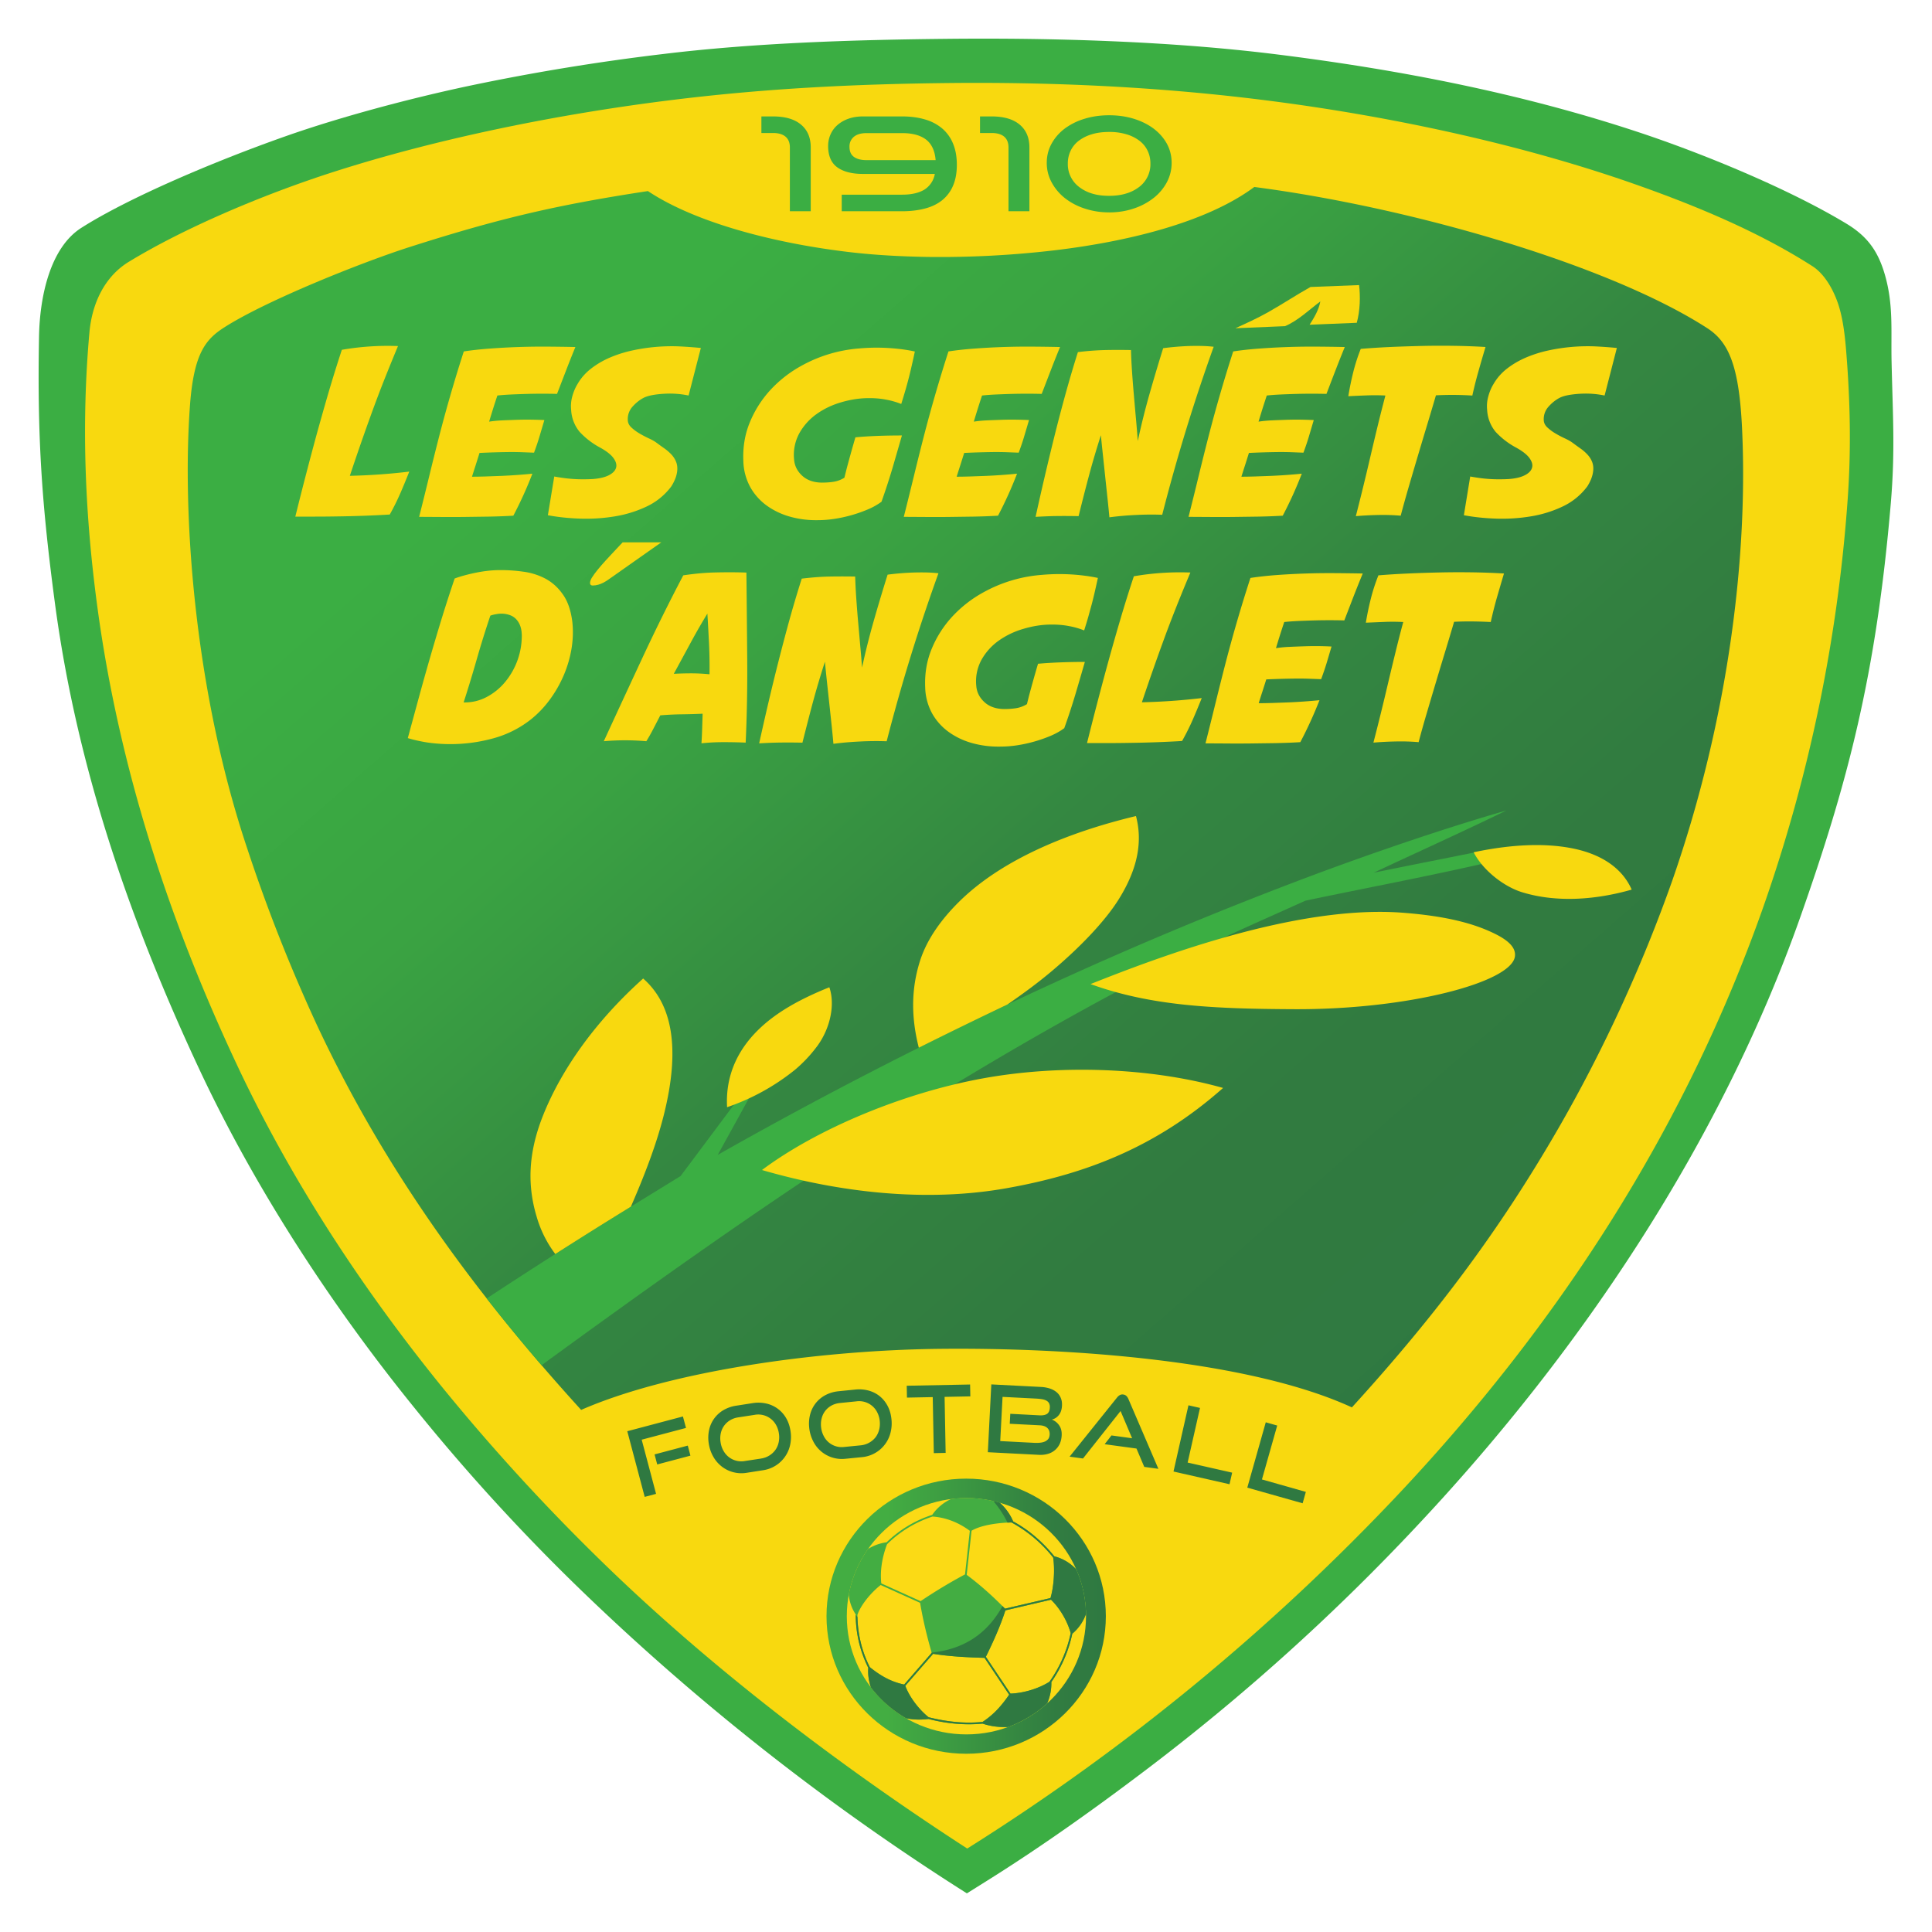
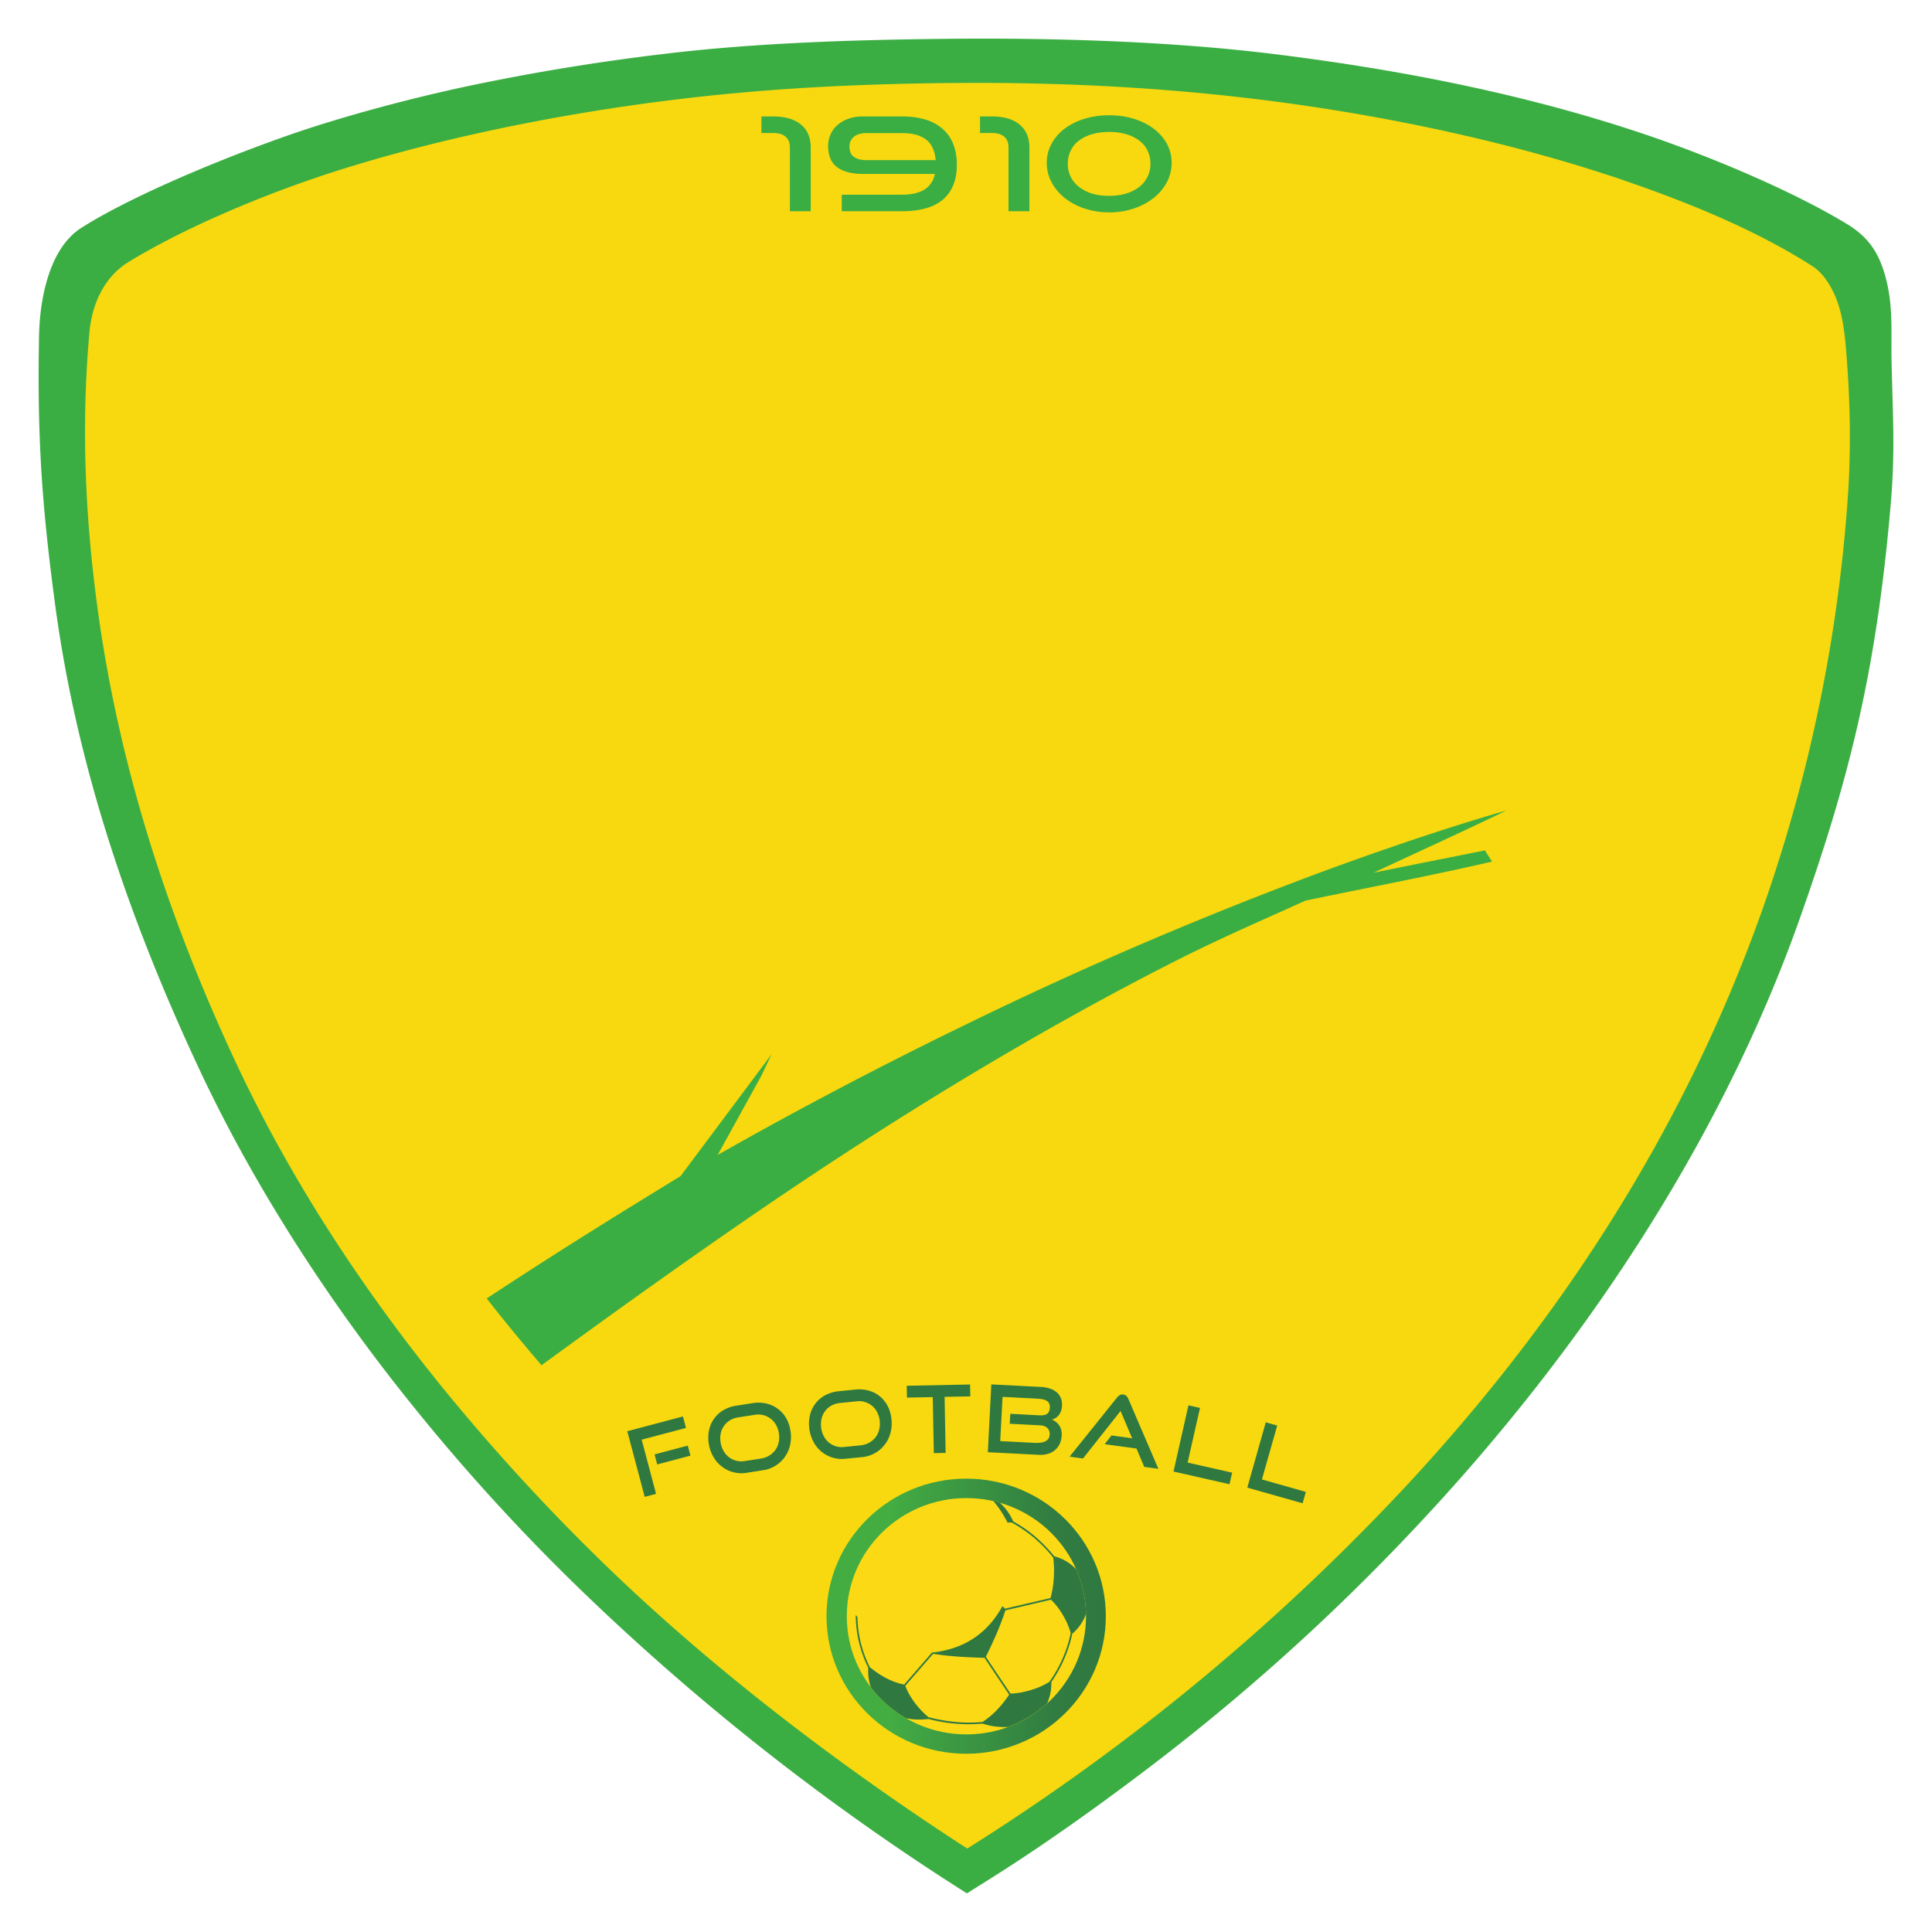
<svg xmlns="http://www.w3.org/2000/svg" width="500" height="500" fill="none">
  <path fill="#3BAE43" fill-rule="evenodd" d="M21.03 58.98c12.3-7.83 34.48-17.23 52.82-23.7 14.47-5.1 32.55-9.88 47.5-13.05a573.42 573.42 0 0 1 50.28-8.25c23.83-2.9 49.3-3.68 73.28-3.93 27.5-.29 57.86.6 85.15 3.98 32.8 4.08 64.47 10.34 94.64 20.4 15.97 5.33 38.06 14.34 53.15 23.45 5.34 3.23 8.13 6.99 9.91 13.06 2.31 7.88 1.6 14.54 1.78 22.67.31 14.07.95 22.98-.2 36.63-3.78 44.39-11.13 72.22-23.38 106.98-20.52 58.2-56.6 112.16-98.68 157.07a557.24 557.24 0 0 1-71.03 64c-12.92 9.78-26.75 19.65-40.75 28.41l-5.27 3.3a622.9 622.9 0 0 1-97.3-76.01A518.23 518.23 0 0 1 106.97 364c-21.3-26.32-41.03-56.6-55.4-87.3-18.07-38.62-31.8-78.55-37.4-120.92-3.19-24.1-4.58-41.6-4.07-68.74.2-10.46 2.93-22.96 10.93-28.06Z" clip-rule="evenodd" />
  <path fill="#F8D90F" fill-rule="evenodd" d="M33.35 67.75c13.92-8.51 34.3-17.28 53.16-23.32 27-8.64 58.24-15 88.37-18.67 24.2-2.95 47.17-4.02 70.55-4.27 24.9-.26 52.2.75 80.95 4.32 32.57 4.04 66.7 11.38 95.93 21.58 16.83 5.88 33.07 12.73 46.76 21.51 3.42 2.2 5.77 6.78 6.9 10.57.94 3.16 1.43 6.76 1.77 10.82 1.1 13.23 1.38 26.2.4 39.43a405.1 405.1 0 0 1-21.82 105.06c-20.5 58.16-53.44 108.2-93.7 151.16a570.02 570.02 0 0 1-112.3 92.46c-27.31-17.66-60.58-41.89-90.44-70.28a529.47 529.47 0 0 1-45.71-49.45c-21.24-26.24-39.35-54.23-53.11-83.65C44 238.57 30.76 198.99 25.1 156.35c-2.99-22.56-4.14-45.84-1.96-70.3.68-7.6 3.97-14.49 10.2-18.3Z" clip-rule="evenodd" />
-   <path fill="url(#a)" d="M49.18 104.74c-2.03 27.05.77 72.97 14.8 114.84a427.74 427.74 0 0 0 18.08 45.78c17.5 37.38 40.81 69.27 68.34 99.52 23.35-10.2 61.82-15.46 92.69-15.8 33.9-.36 80.26 2.95 106.78 15.15 21.85-23.98 38.24-45.92 53.3-71.98 11.55-19.99 21.77-42.1 29.64-64.43 14.79-42.47 19.6-84.83 18.02-117.22-.79-16.2-3.56-22.16-8.99-25.67-25.2-16.28-76.28-31.21-117.23-36.54-12.47 9.28-33.12 14.16-51.53 16.37a254.16 254.16 0 0 1-33.34 1.73c-6.42-.12-13.14-.45-19.85-1.24-20.15-2.37-40.28-7.84-52.21-15.8-23.17 3.53-37.99 6.9-61.85 14.54-11.97 3.84-36.7 13.67-47.73 20.7-4.87 3.1-7.91 6.72-8.92 20.05Z" />
  <path fill="#3BAE43" fill-rule="evenodd" d="M125.95 336.04c8.4-5.53 18.56-12.07 28.53-18.3 7.38-4.62 14.62-9.04 21.67-13.39l23.53-31.5-2.62 5.51-11.31 20.52a1138.55 1138.55 0 0 1 63.95-33.61 1020.12 1020.12 0 0 1 85.47-37.03c17.53-6.67 38.2-13.77 54.69-18.49-11.32 5.51-22.84 10.7-34.36 16.11 8.35-1.72 19.19-3.85 28.79-5.78l1.85 2.9c-16.18 3.75-32.76 6.84-48.29 10.11-12.49 5.63-22.82 10.1-34.56 16.07-31.2 15.88-61.71 34.25-89 52.2-24.26 15.96-50 34.35-74.14 51.96a479.9 479.9 0 0 1-14.2-17.28Z" clip-rule="evenodd" />
-   <path fill="#F8D90F" fill-rule="evenodd" d="M294 211.19c-17.59 4.2-34.77 11.3-45.76 22.15-4.55 4.5-8.38 9.71-10.18 15.46-1.97 6.28-2.53 13.53-.27 22.35a1369.24 1369.24 0 0 1 22.9-11.17c4.25-2.93 7.75-5.51 11.22-8.41 7.89-6.61 14.24-13.41 17.64-18.87 5.12-8.21 6.1-15.18 4.44-21.51ZM166.45 253.24c-12.38 11.09-21.1 23.49-25.82 35.22-3.56 8.84-4.48 17.36-1.74 26.43a29.64 29.64 0 0 0 4.82 9.65 1428.55 1428.55 0 0 1 19.56-12.26c3.89-8.91 6.62-16.35 8.36-23.08 4.82-18.67 1.96-29.7-5.18-35.96ZM282.23 254.68c15.79 5.71 32.08 6.4 52.63 6.5 29.3.15 56-6.85 57.18-13.53.38-2.19-1.38-4.12-5.1-5.96-5.1-2.53-12.24-4.62-24.22-5.5-27.46-2-63.36 11.67-80.49 18.49ZM381.38 220.56c2.31 4.55 7.74 8.92 12.7 10.4 8.8 2.65 18.84 1.95 28.2-.73-2.43-5.54-7.93-9.4-16.23-10.84-6.46-1.14-14.69-.94-24.68 1.18ZM214.64 255.5c-7.95 3.2-14.01 6.67-18.54 11.16-5.47 5.42-8.37 12.1-7.93 19.88a57.49 57.49 0 0 0 17.63-9.73 36.07 36.07 0 0 0 5.38-5.66c3.42-4.37 5.11-10.75 3.46-15.64ZM197.2 302.8c14.17-10.6 36.55-20 57.37-23.75 19.93-3.6 43.18-2.79 61.96 2.51-17.48 15.5-35.84 22.32-55.76 25.9-21.18 3.82-43.76 1.1-63.57-4.66Z" clip-rule="evenodd" />
  <path fill="#F8D90F" d="M90.54 123.14a156.63 156.63 0 0 0 15.38-1.09c-.73 1.85-1.49 3.7-2.28 5.52a61.81 61.81 0 0 1-2.77 5.59 289.29 289.29 0 0 1-13.1.48c-2.17.04-4.24.06-6.2.06h-5.14a932.7 932.7 0 0 1 5.53-21.31c.98-3.54 1.99-7.12 3.04-10.72 1.06-3.6 2.21-7.32 3.47-11.14a69.3 69.3 0 0 1 14.53-.97c-1.46 3.5-2.75 6.7-3.9 9.6-1.13 2.9-2.17 5.67-3.12 8.3a621.72 621.72 0 0 0-5.44 15.68ZM126.6 109.12c1-.16 2.15-.27 3.43-.33 1.28-.06 2.56-.1 3.86-.15 1.3-.04 2.55-.05 3.77-.03 1.22.02 2.29.05 3.22.1l-1.25 4.22c-.38 1.29-.86 2.7-1.42 4.22l-3.23-.12a82.19 82.19 0 0 0-3.86-.03 204.3 204.3 0 0 0-7.02.22l-.97 3.08c-.33 1-.65 2.03-.98 3.07.98 0 2.13-.02 3.47-.06l4.13-.15a141.96 141.96 0 0 0 8.03-.57 101.3 101.3 0 0 1-4.93 10.87c-2.02.12-4.16.2-6.4.24l-6.67.09c-2.19.02-4.27.02-6.23 0l-5.08-.03c.9-3.54 1.77-7.06 2.62-10.57.85-3.5 1.73-7.02 2.64-10.56a381.82 381.82 0 0 1 6.3-21.68c2.1-.32 4.4-.57 6.9-.75a184.12 184.12 0 0 1 15.14-.49c2.49.02 4.77.05 6.84.1-.81 1.96-1.61 3.98-2.4 6.03l-2.35 6.1a145.84 145.84 0 0 0-7.6 0c-1.41.04-2.8.09-4.16.15-1.36.06-2.59.15-3.68.27a201.7 201.7 0 0 0-2.13 6.76ZM143.44 123.32c.64.12 1.4.24 2.24.36a36.05 36.05 0 0 0 5.26.36c.88 0 1.68-.02 2.4-.06 1.7-.12 3.08-.43 4.11-.93 1.03-.5 1.68-1.13 1.95-1.88.26-.74.08-1.58-.55-2.5-.63-.93-1.78-1.85-3.44-2.78a20.26 20.26 0 0 1-5.38-4.1 9.66 9.66 0 0 1-2.22-5.74 9.3 9.3 0 0 1 .3-3.47c.33-1.2.78-2.25 1.34-3.17.9-1.57 2.1-2.93 3.6-4.08a22.5 22.5 0 0 1 4.98-2.87 31.93 31.93 0 0 1 5.71-1.78 48.08 48.08 0 0 1 11.65-1.05c1.88.08 3.88.22 5.99.42l-3.17 12.31a23.83 23.83 0 0 0-5.78-.48c-1.09.04-2.15.14-3.19.3-1.03.17-1.89.4-2.58.73-1.1.56-2.08 1.34-2.95 2.32a4.76 4.76 0 0 0-1.24 3.41c0 .73.29 1.37.88 1.94a11.6 11.6 0 0 0 2.1 1.57c.8.48 1.63.91 2.46 1.3.83.38 1.49.75 1.97 1.11.65.48 1.32.97 2.01 1.45.69.48 1.3 1.02 1.86 1.6.54.58.96 1.24 1.24 1.96.28.73.37 1.55.25 2.48a7.8 7.8 0 0 1-.55 2c-.29.68-.61 1.3-.98 1.86a16.94 16.94 0 0 1-6.35 5.17 30.67 30.67 0 0 1-8.27 2.56c-2.94.49-5.92.68-8.94.58-3.02-.1-5.8-.4-8.36-.88l1.65-10.02ZM233.24 104.55a20.58 20.58 0 0 0-4.01-1.14c-1.5-.29-3.1-.4-4.8-.37-2.2.04-4.46.4-6.79 1.09-2.33.68-4.43 1.69-6.3 3.02a15.21 15.21 0 0 0-4.46 4.95 11.7 11.7 0 0 0-1.37 6.82c.12 1.61.81 3 2.07 4.17 1.26 1.17 2.94 1.77 5.05 1.81 1.21 0 2.29-.08 3.22-.24.93-.16 1.82-.5 2.68-1.03l.51-2.05a321.41 321.41 0 0 1 2.34-8.4c1.66-.16 3.5-.28 5.53-.36 2.03-.08 4.2-.12 6.51-.12l-2.37 8.19c-.9 3.03-1.87 6.02-2.92 8.96a17.1 17.1 0 0 1-3.4 1.93 36.3 36.3 0 0 1-8.63 2.48c-1.55.24-3.05.36-4.5.36-2.36.04-4.66-.24-6.9-.84a19.07 19.07 0 0 1-6.09-2.81 14.89 14.89 0 0 1-4.38-4.8 14.85 14.85 0 0 1-1.85-6.83c-.16-3.62.4-6.99 1.7-10.1a28.1 28.1 0 0 1 5.35-8.37 31.6 31.6 0 0 1 8-6.22 36.53 36.53 0 0 1 14.9-4.47 50.55 50.55 0 0 1 10.12.1c1.58.17 3.02.4 4.31.69-.28 1.32-.54 2.52-.79 3.59a101.33 101.33 0 0 1-1.6 6.25c-.31 1.08-.69 2.33-1.13 3.74ZM252.02 109.12a31.7 31.7 0 0 1 3.44-.33c1.27-.06 2.56-.1 3.86-.15 1.3-.04 2.55-.05 3.77-.03 1.21.02 2.29.05 3.22.1l-1.25 4.22c-.38 1.29-.86 2.7-1.42 4.22l-3.23-.12a82.17 82.17 0 0 0-3.86-.03 204.5 204.5 0 0 0-7.02.22l-.97 3.08c-.33 1-.65 2.03-.98 3.07.98 0 2.13-.02 3.47-.06l4.13-.15a142.03 142.03 0 0 0 8.03-.57 102.07 102.07 0 0 1-4.92 10.87c-2.03.12-4.17.2-6.42.24l-6.66.09c-2.19.02-4.27.02-6.23 0l-5.08-.03c.9-3.54 1.76-7.06 2.62-10.57.85-3.5 1.73-7.02 2.64-10.56a385.25 385.25 0 0 1 6.3-21.68c2.1-.32 4.4-.57 6.9-.75a184.3 184.3 0 0 1 15.14-.49c2.49.02 4.77.05 6.84.1a285.7 285.7 0 0 0-2.4 6.03l-2.35 6.1a145.85 145.85 0 0 0-7.6 0c-1.41.04-2.8.09-4.16.15-1.36.06-2.59.15-3.68.27a234.37 234.37 0 0 0-2.13 6.76ZM278.96 91.13a70.5 70.5 0 0 1 7.14-.54c2.13-.04 4.33-.04 6.6 0 .04 1.7.13 3.55.27 5.58.14 2.04.3 4.11.49 6.22.18 2.12.36 4.19.55 6.22.18 2.04.33 3.88.45 5.53.85-3.99 1.85-7.98 2.98-11.99 1.14-4 2.33-8.02 3.59-12.04a71.57 71.57 0 0 1 6.35-.55c1.16-.04 2.31-.05 3.47-.03 1.15.02 2.24.1 3.25.21a482.33 482.33 0 0 0-13.32 43.48 79.1 79.1 0 0 0-6.87.06 78.9 78.9 0 0 0-6.8.6 285.7 285.7 0 0 0-.46-4.65l-.58-5.43-.6-5.7c-.21-1.92-.4-3.74-.56-5.47-1.17 3.66-2.22 7.2-3.13 10.63a546.7 546.7 0 0 0-2.64 10.32c-2.03-.04-3.9-.05-5.6-.03-1.7.02-3.54.1-5.53.21a795.34 795.34 0 0 1 4.96-21.2c.9-3.61 1.86-7.23 2.85-10.83 1-3.6 2.04-7.14 3.14-10.6ZM325.71 109.12c1.02-.16 2.16-.27 3.44-.33 1.28-.06 2.56-.1 3.86-.15 1.3-.04 2.55-.05 3.77-.03 1.22.02 2.29.05 3.22.1l-1.25 4.22c-.38 1.29-.86 2.7-1.42 4.22l-3.22-.12a82.24 82.24 0 0 0-3.87-.03 204.3 204.3 0 0 0-7.02.22 313.4 313.4 0 0 1-.97 3.08c-.33 1-.65 2.03-.98 3.07.98 0 2.13-.02 3.47-.06l4.13-.15a141.77 141.77 0 0 0 8.03-.57 101.3 101.3 0 0 1-4.93 10.87c-2.02.12-4.16.2-6.4.24l-6.67.09c-2.19.02-4.26.02-6.23 0l-5.08-.03c.9-3.54 1.77-7.06 2.62-10.57.85-3.5 1.73-7.02 2.64-10.56a385.29 385.29 0 0 1 6.3-21.68c2.1-.32 4.4-.57 6.9-.75a184.3 184.3 0 0 1 15.14-.49c2.5.02 4.77.05 6.84.1-.81 1.96-1.61 3.98-2.4 6.03-.8 2.05-1.57 4.09-2.34 6.1a145.89 145.89 0 0 0-7.6 0c-1.42.04-2.81.09-4.17.15-1.36.06-2.58.15-3.68.27a222.26 222.26 0 0 0-2.13 6.76ZM352.16 90.29c2.44-.2 4.99-.37 7.66-.49 2.68-.12 5.4-.2 8.15-.27 2.76-.06 5.53-.07 8.3-.03 2.78.04 5.5.14 8.18.3-.65 2.18-1.27 4.3-1.85 6.37a102.4 102.4 0 0 0-1.56 6.2 80.84 80.84 0 0 0-9.42-.06c-.73 2.49-1.49 5.04-2.28 7.66a1826.2 1826.2 0 0 0-4.71 15.85c-.77 2.64-1.48 5.18-2.13 7.64a54.4 54.4 0 0 0-5.8-.18c-2.05.04-3.99.14-5.81.3a666.91 666.91 0 0 0 3.74-15.3c.63-2.69 1.26-5.36 1.91-8.04.65-2.68 1.32-5.3 2-7.88a54.25 54.25 0 0 0-4.8-.03c-1.66.06-3.26.13-4.8.21.33-2.01.74-4.04 1.25-6.1.5-2.05 1.16-4.1 1.97-6.15ZM380.5 123.32c.64.12 1.4.24 2.24.36a36.09 36.09 0 0 0 5.26.36c.87 0 1.67-.02 2.4-.06 1.7-.12 3.07-.43 4.1-.93 1.04-.5 1.7-1.13 1.95-1.88.27-.74.09-1.58-.54-2.5-.63-.93-1.78-1.85-3.44-2.78a20.24 20.24 0 0 1-5.38-4.1 9.68 9.68 0 0 1-2.22-5.74 9.3 9.3 0 0 1 .3-3.47c.33-1.2.77-2.25 1.34-3.17.9-1.57 2.09-2.93 3.59-4.08s3.16-2.1 4.99-2.87a31.92 31.92 0 0 1 5.71-1.78 48.15 48.15 0 0 1 11.65-1.05c1.88.08 3.88.22 5.99.42l-3.17 12.31a23.85 23.85 0 0 0-5.78-.48c-1.09.04-2.15.14-3.19.3-1.03.17-1.89.4-2.58.73-1.1.56-2.08 1.34-2.95 2.32a4.76 4.76 0 0 0-1.25 3.41c0 .73.3 1.37.89 1.94a11.6 11.6 0 0 0 2.1 1.57c.8.48 1.63.91 2.46 1.3.83.38 1.49.75 1.97 1.11.65.48 1.32.97 2 1.45.7.48 1.32 1.02 1.86 1.6.55.58.97 1.24 1.25 1.96.28.73.37 1.55.24 2.48-.08.64-.26 1.3-.54 2-.29.68-.61 1.3-.98 1.86a16.93 16.93 0 0 1-6.35 5.17 30.67 30.67 0 0 1-8.27 2.56 45.6 45.6 0 0 1-8.94.58c-3.02-.1-5.8-.4-8.36-.88l1.64-10.02ZM105.54 191.02l2.85-10.47a691.93 691.93 0 0 1 5.81-20.11c1.04-3.4 2.2-6.97 3.46-10.72 1.5-.56 3.3-1.05 5.36-1.48 2.06-.42 3.98-.65 5.78-.69 2.24-.04 4.45.09 6.61.4a17 17 0 0 1 5.85 1.86c1.73.95 3.21 2.3 4.43 4.05 1.23 1.75 2.02 4.03 2.4 6.85.28 2.3.22 4.64-.16 7.04a30.03 30.03 0 0 1-2.02 6.97 31.47 31.47 0 0 1-3.64 6.37c-1.47 2-3.13 3.71-4.96 5.16a27.25 27.25 0 0 1-9.64 4.83 41.9 41.9 0 0 1-17.17 1.06c-1.84-.3-3.5-.67-4.96-1.12Zm14.44-9.24c2.13.05 4.1-.42 5.94-1.38a15.7 15.7 0 0 0 4.78-3.87 18.8 18.8 0 0 0 4.34-11.9c0-1.08-.14-1.98-.43-2.71a4.99 4.99 0 0 0-1.1-1.75 4.1 4.1 0 0 0-1.53-.97 6.52 6.52 0 0 0-3.46-.27c-.63.1-1.17.23-1.62.4a253.54 253.54 0 0 0-3.49 11.2c-1.1 3.84-2.24 7.6-3.42 11.25ZM167.28 191.83a62.9 62.9 0 0 0-11.02 0c3.22-7 6.54-14.16 9.94-21.46 3.41-7.31 6.95-14.47 10.63-21.47 2.93-.44 5.72-.7 8.35-.75 2.63-.06 5.3-.06 7.99.03.08 7.36.15 14.76.21 22.19.06 7.42-.07 14.7-.4 21.82-1.83-.08-3.74-.12-5.72-.12-1.98 0-3.89.1-5.72.3.08-1.24.14-2.51.18-3.8l.12-3.86c-1.75.08-3.5.13-5.23.15-1.73.02-3.64.1-5.72.27l-1.72 3.32a46.74 46.74 0 0 1-1.9 3.38Zm7.1-17.45c1.55-.08 3.06-.12 4.53-.12 1.47 0 3.04.08 4.71.24.04-2.53 0-5.14-.12-7.82-.13-2.67-.27-5.3-.43-7.88a161.9 161.9 0 0 0-4.47 7.8l-4.22 7.78ZM207.5 149.75c2.64-.32 5.04-.5 7.18-.54 2.15-.04 4.36-.04 6.64 0 .05 1.69.14 3.55.28 5.58.14 2.03.3 4.1.49 6.22l.55 6.22c.19 2.03.34 3.88.46 5.53.86-3.99 1.86-7.98 3-11.99 1.14-4 2.35-8.02 3.61-12.05a71.59 71.59 0 0 1 6.4-.54 68.8 68.8 0 0 1 3.49-.03c1.16.02 2.25.1 3.27.21a480.02 480.02 0 0 0-13.4 43.48 80.13 80.13 0 0 0-6.92.06c-2.49.12-4.78.32-6.86.6-.12-1.37-.27-2.92-.45-4.65a3494.99 3494.99 0 0 0-1.2-11.14c-.2-1.91-.39-3.73-.55-5.46-1.18 3.66-2.23 7.2-3.15 10.62-.92 3.42-1.8 6.87-2.67 10.33a184.2 184.2 0 0 0-5.63-.03c-1.71.02-3.57.09-5.57.21.74-3.34 1.52-6.8 2.36-10.39a581.5 581.5 0 0 1 5.5-21.64c1-3.6 2.06-7.14 3.16-10.6ZM280.58 163.15a20.8 20.8 0 0 0-4.04-1.14c-1.51-.29-3.13-.4-4.84-.37-2.2.04-4.48.4-6.82 1.1a21.08 21.08 0 0 0-6.34 3.01 15.21 15.21 0 0 0-4.5 4.95 11.62 11.62 0 0 0-1.38 6.82c.13 1.61.82 3 2.09 4.17 1.26 1.17 2.95 1.77 5.07 1.81 1.23 0 2.31-.08 3.25-.24a7.6 7.6 0 0 0 2.7-1.03l.51-2.05a330.53 330.53 0 0 1 2.36-8.4c1.67-.15 3.53-.27 5.57-.35 2.04-.08 4.22-.13 6.55-.13-.7 2.42-1.49 5.15-2.39 8.19-.9 3.03-1.88 6.02-2.94 8.96-.98.73-2.12 1.37-3.42 1.94a36.95 36.95 0 0 1-8.7 2.48 29.5 29.5 0 0 1-4.52.35c-2.37.04-4.69-.24-6.95-.84-2.27-.6-4.3-1.54-6.12-2.81a14.92 14.92 0 0 1-4.41-4.8 14.76 14.76 0 0 1-1.87-6.82c-.16-3.63.41-7 1.72-10.12a28.1 28.1 0 0 1 5.38-8.36 31.82 31.82 0 0 1 8.05-6.22 36.9 36.9 0 0 1 15-4.47 51 51 0 0 1 10.19.1c1.6.18 3.04.4 4.35.69a274.8 274.8 0 0 1-.8 3.59c-.24 1.07-.5 2.1-.76 3.11l-.86 3.14c-.3 1.09-.69 2.33-1.13 3.74ZM295.52 181.75a163.52 163.52 0 0 0 15.49-1.09c-.74 1.85-1.5 3.7-2.3 5.53-.8 1.83-1.72 3.69-2.79 5.58a286.69 286.69 0 0 1-13.19.48c-2.18.04-4.26.06-6.24.06h-5.17a925.58 925.58 0 0 1 5.57-21.31 661 661 0 0 1 3.06-10.72c1.06-3.6 2.22-7.32 3.49-11.14a69.92 69.92 0 0 1 14.63-.97c-1.47 3.5-2.78 6.7-3.92 9.6-1.14 2.9-2.2 5.67-3.15 8.3a606.94 606.94 0 0 0-5.48 15.68ZM330.22 167.74a31.6 31.6 0 0 1 3.46-.33c1.28-.06 2.58-.11 3.88-.15a80.82 80.82 0 0 1 7.04.06l-1.25 4.22c-.4 1.3-.87 2.7-1.44 4.23l-3.25-.12a81.92 81.92 0 0 0-3.88-.03 216 216 0 0 0-7.07.21l-.98 3.08c-.33 1-.66 2.03-.98 3.08.98 0 2.14-.02 3.49-.06l4.16-.15a143.86 143.86 0 0 0 8.08-.57 104.8 104.8 0 0 1-4.96 10.86c-2.04.13-4.19.2-6.45.25l-6.7.09c-2.21.02-4.3.02-6.28 0l-5.11-.03c.9-3.55 1.77-7.07 2.63-10.57.86-3.5 1.74-7.02 2.66-10.57a380.14 380.14 0 0 1 6.34-21.67c2.12-.32 4.44-.58 6.94-.76a188.46 188.46 0 0 1 15.25-.48c2.5.02 4.8.05 6.88.09-.81 1.97-1.62 3.98-2.42 6.04l-2.35 6.1a147.92 147.92 0 0 0-7.65 0c-1.43.04-2.83.09-4.2.15-1.36.06-2.6.15-3.7.27a210.88 210.88 0 0 0-2.14 6.76ZM356.73 148.9c2.45-.2 5.02-.36 7.71-.48 2.7-.12 5.43-.21 8.2-.27 2.78-.06 5.56-.07 8.36-.03 2.8.04 5.54.14 8.23.3-.65 2.17-1.27 4.3-1.87 6.37-.59 2.07-1.1 4.14-1.56 6.19-1.42-.08-2.94-.13-4.56-.15a81.1 81.1 0 0 0-4.92.09c-.74 2.5-1.5 5.05-2.3 7.67a1861.42 1861.42 0 0 0-4.74 15.85c-.78 2.63-1.5 5.18-2.14 7.63a54.34 54.34 0 0 0-5.85-.18c-2.06.04-4.01.14-5.85.3a655.16 655.16 0 0 0 3.77-15.3c.63-2.68 1.27-5.35 1.93-8.03.65-2.68 1.32-5.3 2.02-7.88-1.56-.08-3.17-.1-4.84-.03l-4.84.2a75.6 75.6 0 0 1 1.26-6.09c.51-2.05 1.17-4.1 1.99-6.16Z" />
  <path fill="#F8D90F" fill-rule="evenodd" d="M171.14 140.36h-10c-2.66 2.85-6.44 6.66-7.97 9.15-.47.77-.86 2.02.24 2.02 1.97.01 3.72-1.31 4.35-1.75l13.38-9.42ZM319.73 84.95l12.83-.54c3.29-1.37 6.25-4.23 9.14-6.4-.4 2.24-1.61 4.19-2.77 6.03l12.2-.5c.88-3.14.95-6.92.6-9.76l-12.57.49c-3.55 1.98-7.28 4.45-10.97 6.53-2.88 1.62-5.73 2.9-8.46 4.15Z" clip-rule="evenodd" />
  <path fill="#3BAE43" d="M204.42 54.66v-16.5c0-1.21-.37-2.14-1.11-2.78-.75-.64-1.83-.96-3.26-.96h-3v-4.29h3c3.14 0 5.56.7 7.24 2.11 1.69 1.4 2.53 3.38 2.53 5.92v16.5h-5.4ZM217.84 54.66v-4.28h15.64c2.35 0 4.23-.42 5.66-1.25a6 6 0 0 0 2.79-4.12h-18.6c-2.83 0-5.04-.56-6.63-1.7-1.58-1.14-2.38-2.98-2.38-5.52 0-1.08.21-2.08.63-3.02a6.91 6.91 0 0 1 1.8-2.43 8.65 8.65 0 0 1 2.85-1.62c1.11-.39 2.35-.59 3.72-.59h10.16c2.17 0 4.14.26 5.9.78a12 12 0 0 1 4.45 2.33 10.21 10.21 0 0 1 2.81 3.91c.66 1.58.99 3.4.99 5.5s-.33 3.9-.99 5.42a9.63 9.63 0 0 1-2.8 3.74c-1.22.98-2.7 1.7-4.46 2.16-1.76.46-3.73.7-5.9.7h-15.64Zm2.01-16.63c0 1.17.39 2.03 1.16 2.58.77.55 1.84.83 3.22.83h17.91c-.2-2.43-1.03-4.2-2.48-5.32-1.46-1.11-3.52-1.67-6.18-1.67h-9.25c-1.38 0-2.45.31-3.22.93a3.2 3.2 0 0 0-1.16 2.65ZM261 54.66v-16.5c0-1.21-.37-2.14-1.1-2.78-.75-.64-1.84-.96-3.27-.96h-3v-4.29h3c3.15 0 5.56.7 7.25 2.11 1.68 1.4 2.53 3.38 2.53 5.92v16.5H261ZM287.06 54.96a19.9 19.9 0 0 1-6.38-1 16.5 16.5 0 0 1-5.13-2.72 13.11 13.11 0 0 1-3.4-4.07 10.5 10.5 0 0 1-1.25-5.03c0-1.8.42-3.45 1.25-4.96a12.3 12.3 0 0 1 3.4-3.9 16.44 16.44 0 0 1 5.13-2.54c1.97-.61 4.1-.91 6.38-.91 2.26 0 4.37.3 6.34.9 1.98.61 3.69 1.46 5.15 2.55 1.45 1.1 2.6 2.4 3.43 3.9.82 1.5 1.24 3.16 1.24 4.96 0 1.8-.42 3.48-1.24 5.03a12.98 12.98 0 0 1-3.43 4.07 16.78 16.78 0 0 1-5.15 2.73c-1.97.66-4.08 1-6.34 1Zm10.67-12.62c0-1.16-.23-2.26-.7-3.27a7.08 7.08 0 0 0-2.08-2.6 10.43 10.43 0 0 0-3.37-1.7 15.11 15.11 0 0 0-4.52-.62c-1.71 0-3.24.2-4.56.62a10.4 10.4 0 0 0-3.37 1.7 7.08 7.08 0 0 0-2.08 2.6 7.65 7.65 0 0 0-.7 3.27 7.38 7.38 0 0 0 2.79 5.94 10.3 10.3 0 0 0 3.33 1.76c1.32.43 2.83.64 4.55.64 1.71 0 3.23-.21 4.56-.64a10.28 10.28 0 0 0 3.37-1.76 7.38 7.38 0 0 0 2.78-5.94Z" />
  <path fill="#2F7941" d="m166.85 387.4-4.51-17 14.4-3.82.8 2.97-11.47 3.04 3.72 14.02-2.94.78Zm3.24-8.4-.69-2.6 8.6-2.28.68 2.6-8.59 2.28ZM193.23 381.16a8.28 8.28 0 0 1-6.42-1.61 8.5 8.5 0 0 1-2.2-2.54 9.68 9.68 0 0 1-1.18-3.41 9.4 9.4 0 0 1 .1-3.59 7.85 7.85 0 0 1 3.75-5.1 9.16 9.16 0 0 1 3.26-1.12l4.23-.66a9.36 9.36 0 0 1 3.54.1 7.91 7.91 0 0 1 5.12 3.74c.57.97.96 2.1 1.15 3.35a9.7 9.7 0 0 1-.09 3.61 8.4 8.4 0 0 1-7.04 6.57l-4.22.66Zm3.76-3.7a5.56 5.56 0 0 0 3.67-2.21c.41-.58.7-1.24.86-1.98a6.3 6.3 0 0 0 .05-2.33 6.22 6.22 0 0 0-.75-2.2 5.26 5.26 0 0 0-5.58-2.57l-4.23.65c-.78.12-1.48.38-2.1.76a5.16 5.16 0 0 0-2.37 3.36 6.2 6.2 0 0 0-.05 2.33c.12.81.37 1.55.75 2.2a5.24 5.24 0 0 0 5.52 2.64l4.23-.64ZM218.8 377.53a8.29 8.29 0 0 1-8.38-4.6 9.72 9.72 0 0 1-1-3.47 9.42 9.42 0 0 1 .29-3.57 7.85 7.85 0 0 1 4.02-4.89c1-.51 2.1-.83 3.31-.95l4.26-.43a9.36 9.36 0 0 1 3.53.27c1.1.31 2.05.8 2.88 1.48.83.68 1.5 1.52 2.03 2.53.52 1.01.85 2.15.97 3.42a9.72 9.72 0 0 1-.28 3.6 8.39 8.39 0 0 1-7.38 6.19l-4.25.42Zm3.95-3.48a5.6 5.6 0 0 0 3.8-2.03c.43-.55.75-1.2.95-1.93.2-.73.26-1.5.18-2.32a6.25 6.25 0 0 0-.64-2.23 5.24 5.24 0 0 0-5.44-2.87l-4.25.43c-.78.08-1.5.3-2.13.64a5.16 5.16 0 0 0-2.55 3.23c-.2.72-.26 1.5-.18 2.33.08.82.3 1.56.64 2.24a5.2 5.2 0 0 0 5.37 2.93l4.25-.42ZM241.67 376.07l-.28-14.5-6.67.13-.06-3.07 16.4-.32.06 3.07-6.66.13.27 14.5-3.06.06ZM255.65 375.83l.9-17.55 12.83.66a8.8 8.8 0 0 1 2.32.41c.69.23 1.27.55 1.75.95.48.4.84.9 1.08 1.49.25.58.35 1.24.31 1.98a5.04 5.04 0 0 1-.27 1.47 3.43 3.43 0 0 1-1.4 1.75c-.31.19-.63.32-.96.4.8.3 1.43.8 1.91 1.5s.7 1.57.64 2.6c-.04.8-.21 1.53-.5 2.17a4.78 4.78 0 0 1-3.07 2.6c-.71.21-1.5.3-2.35.25l-13.2-.68Zm5.67-7.35.14-2.59 7.57.4c.87.04 1.52-.09 1.96-.39.43-.3.67-.84.7-1.6a2.1 2.1 0 0 0-.2-1.15c-.16-.29-.4-.52-.73-.69-.32-.17-.7-.29-1.16-.36-.46-.07-.97-.12-1.53-.15l-8.61-.44-.6 11.44 8.88.46c.55.02 1.06.01 1.53-.05.47-.05.88-.17 1.23-.33.34-.17.62-.4.82-.67.2-.29.3-.64.33-1.08.04-.72-.16-1.3-.59-1.71-.43-.42-1.08-.65-1.94-.7l-7.8-.4ZM296.13 379.62l-2.01-4.74-8.24-1.12 1.77-2.27 5.34.73-2.99-7.05-9.72 12.29-3.47-.48 12.28-15.3c.22-.28.46-.49.72-.63.27-.15.56-.2.9-.15.34.05.6.18.81.38.21.2.38.48.52.8l7.75 18.05-3.67-.5ZM303.7 380.83l3.87-17.14 2.99.68-3.2 14.14 11.52 2.61-.68 3-14.5-3.29ZM322.8 385l4.78-16.91 2.96.84-3.95 13.95 11.36 3.22-.83 2.95L322.8 385Z" />
  <path fill="url(#b)" d="M250.05 382.67c19.96 0 36.14 15.94 36.14 35.6 0 19.66-16.18 35.6-36.14 35.6s-36.15-15.94-36.15-35.6c0-19.66 16.19-35.6 36.15-35.6Z" />
  <path fill="#FBDA15" fill-rule="evenodd" d="M250.1 387.7c17.1 0 30.96 13.7 30.96 30.58 0 16.89-13.86 30.58-30.95 30.58-17.1 0-30.96-13.7-30.96-30.58 0-16.89 13.86-30.58 30.96-30.58Z" clip-rule="evenodd" />
-   <path fill="#43AD42" fill-rule="evenodd" d="M249.75 407.45a130.44 130.44 0 0 0-11.5 6.93l-10.17-4.6c-.37-3.33.24-6.82 1.48-10.12a29.88 29.88 0 0 1 11.78-7.18c2.97.2 6.36 1.25 9.65 3.69l-1.24 11.28Zm.35-19.77c2.99 0 5.87.42 8.6 1.2a13.6 13.6 0 0 1 3.5 4.86 35.67 35.67 0 0 1 10.66 9.03 11.9 11.9 0 0 1 5.65 3.35 30.13 30.13 0 0 1 2.54 11.57 11.8 11.8 0 0 1-3.54 5.11 34.3 34.3 0 0 1-5.42 12.5c.02 2.05-.33 3.8-1.07 5.5a31.02 31.02 0 0 1-10.17 6.15c-2.88.1-4.9-.33-6.56-.88-4.66.5-9.44-.07-13.99-1.2-2.35.28-4.1.16-5.77-.18a31.03 31.03 0 0 1-9.15-8.02c-.6-1.9-.8-3.41-.67-5.04a30.63 30.63 0 0 1-3.25-13.82 10.9 10.9 0 0 1-1.8-5.14 30.2 30.2 0 0 1 4.98-11.8c1.7-1.02 3.15-1.49 4.82-1.73a30.45 30.45 0 0 1 11.8-7.1 11.96 11.96 0 0 1 4.94-4.12c1.28-.15 2.58-.24 3.9-.24Zm-28.2 30.2c.01 4.6 1.1 9.51 3.21 13.57 2.76 2.25 5.56 3.83 8.89 4.5l7.12-8.2c-1.13-3.94-2.22-8.29-3-12.94l-10.2-4.61c-2.62 2.06-5.16 5.23-6.01 7.68Zm50.66-14.78c.46 3.03.2 7.49-.7 10.48l-11.76 2.74c-2.88-2.91-6-5.83-9.92-8.75l1.26-11.42c2.28-1.36 6.4-2.05 10.34-2.14a35.15 35.15 0 0 1 10.78 9.09Zm-.95 32.13a21.23 21.23 0 0 1-10.1 3.07l-6.37-9.52c1.9-3.88 3.69-7.8 5.05-12.02l11.82-2.76c2.06 2 4.13 5.2 5.08 8.65a33.92 33.92 0 0 1-5.48 12.58Zm-31.28 9.19c-2.52-2-5-5.27-6.04-8.14l7.2-8.27c4.25.67 8.51.9 13.3 1.04l6.38 9.53c-2 2.9-3.98 5.13-6.87 7.04-4.65.51-9.44-.06-13.97-1.2Z" clip-rule="evenodd" />
  <path fill="#2F7941" fill-rule="evenodd" d="M257.06 388.46a26.18 26.18 0 0 1 3.68 5.59l1.04-.04a35.15 35.15 0 0 1 10.78 9.09c.46 3.03.2 7.49-.7 10.48l-11.76 2.74-.66-.66c-3.9 7.07-9.9 11.15-18.34 12.03l.02.07-7.12 8.2c-3.33-.68-6.13-2.26-8.89-4.5a30.07 30.07 0 0 1-3.2-12.96l-.44-.55a30.62 30.62 0 0 0 3.24 13.68 12.6 12.6 0 0 0 .67 5.04 31.02 31.02 0 0 0 9.15 8.02c1.68.34 3.42.46 5.77.18a40.36 40.36 0 0 0 13.99 1.2c1.66.55 3.69.98 6.56.88 3.8-1.4 7.24-3.5 10.17-6.15a12.9 12.9 0 0 0 1.07-5.5 34.3 34.3 0 0 0 5.42-12.5 11.8 11.8 0 0 0 3.54-5.1c-.08-4.12-.97-8.02-2.54-11.58a11.9 11.9 0 0 0-5.65-3.35c-3-3.65-6.44-6.76-10.65-9.03a13.6 13.6 0 0 0-3.5-4.86c-.55-.15-1.1-.3-1.65-.42Zm14.55 46.77c-2.75 1.8-7.01 3.01-10.1 3.07l-6.37-9.52c1.9-3.88 3.69-7.8 5.06-12.02L272 414c2.07 2 4.14 5.2 5.1 8.65a33.9 33.9 0 0 1-5.5 12.58Zm-31.28 9.19c-2.52-2-5-5.27-6.04-8.14l7.2-8.27c4.25.67 8.51.9 13.3 1.04l6.38 9.53c-2 2.9-3.98 5.13-6.87 7.04-4.65.51-9.44-.06-13.97-1.2Z" clip-rule="evenodd" />
  <defs>
    <linearGradient id="a" x1="73.78" x2="344.66" y1="83.55" y2="392.84" gradientUnits="userSpaceOnUse">
      <stop stop-color="#3BAE43" />
      <stop offset=".15" stop-color="#3BAE43" />
      <stop offset=".34" stop-color="#3AA342" />
      <stop offset=".56" stop-color="#348741" />
      <stop offset=".78" stop-color="#317B40" />
      <stop offset="1" stop-color="#2F7941" />
    </linearGradient>
    <linearGradient id="b" x1="213.9" x2="286.19" y1="418.27" y2="418.27" gradientUnits="userSpaceOnUse">
      <stop stop-color="#43AD42" />
      <stop offset=".22" stop-color="#43AD42" />
      <stop offset=".82" stop-color="#317C41" />
      <stop offset="1" stop-color="#2F7941" />
    </linearGradient>
  </defs>
</svg>